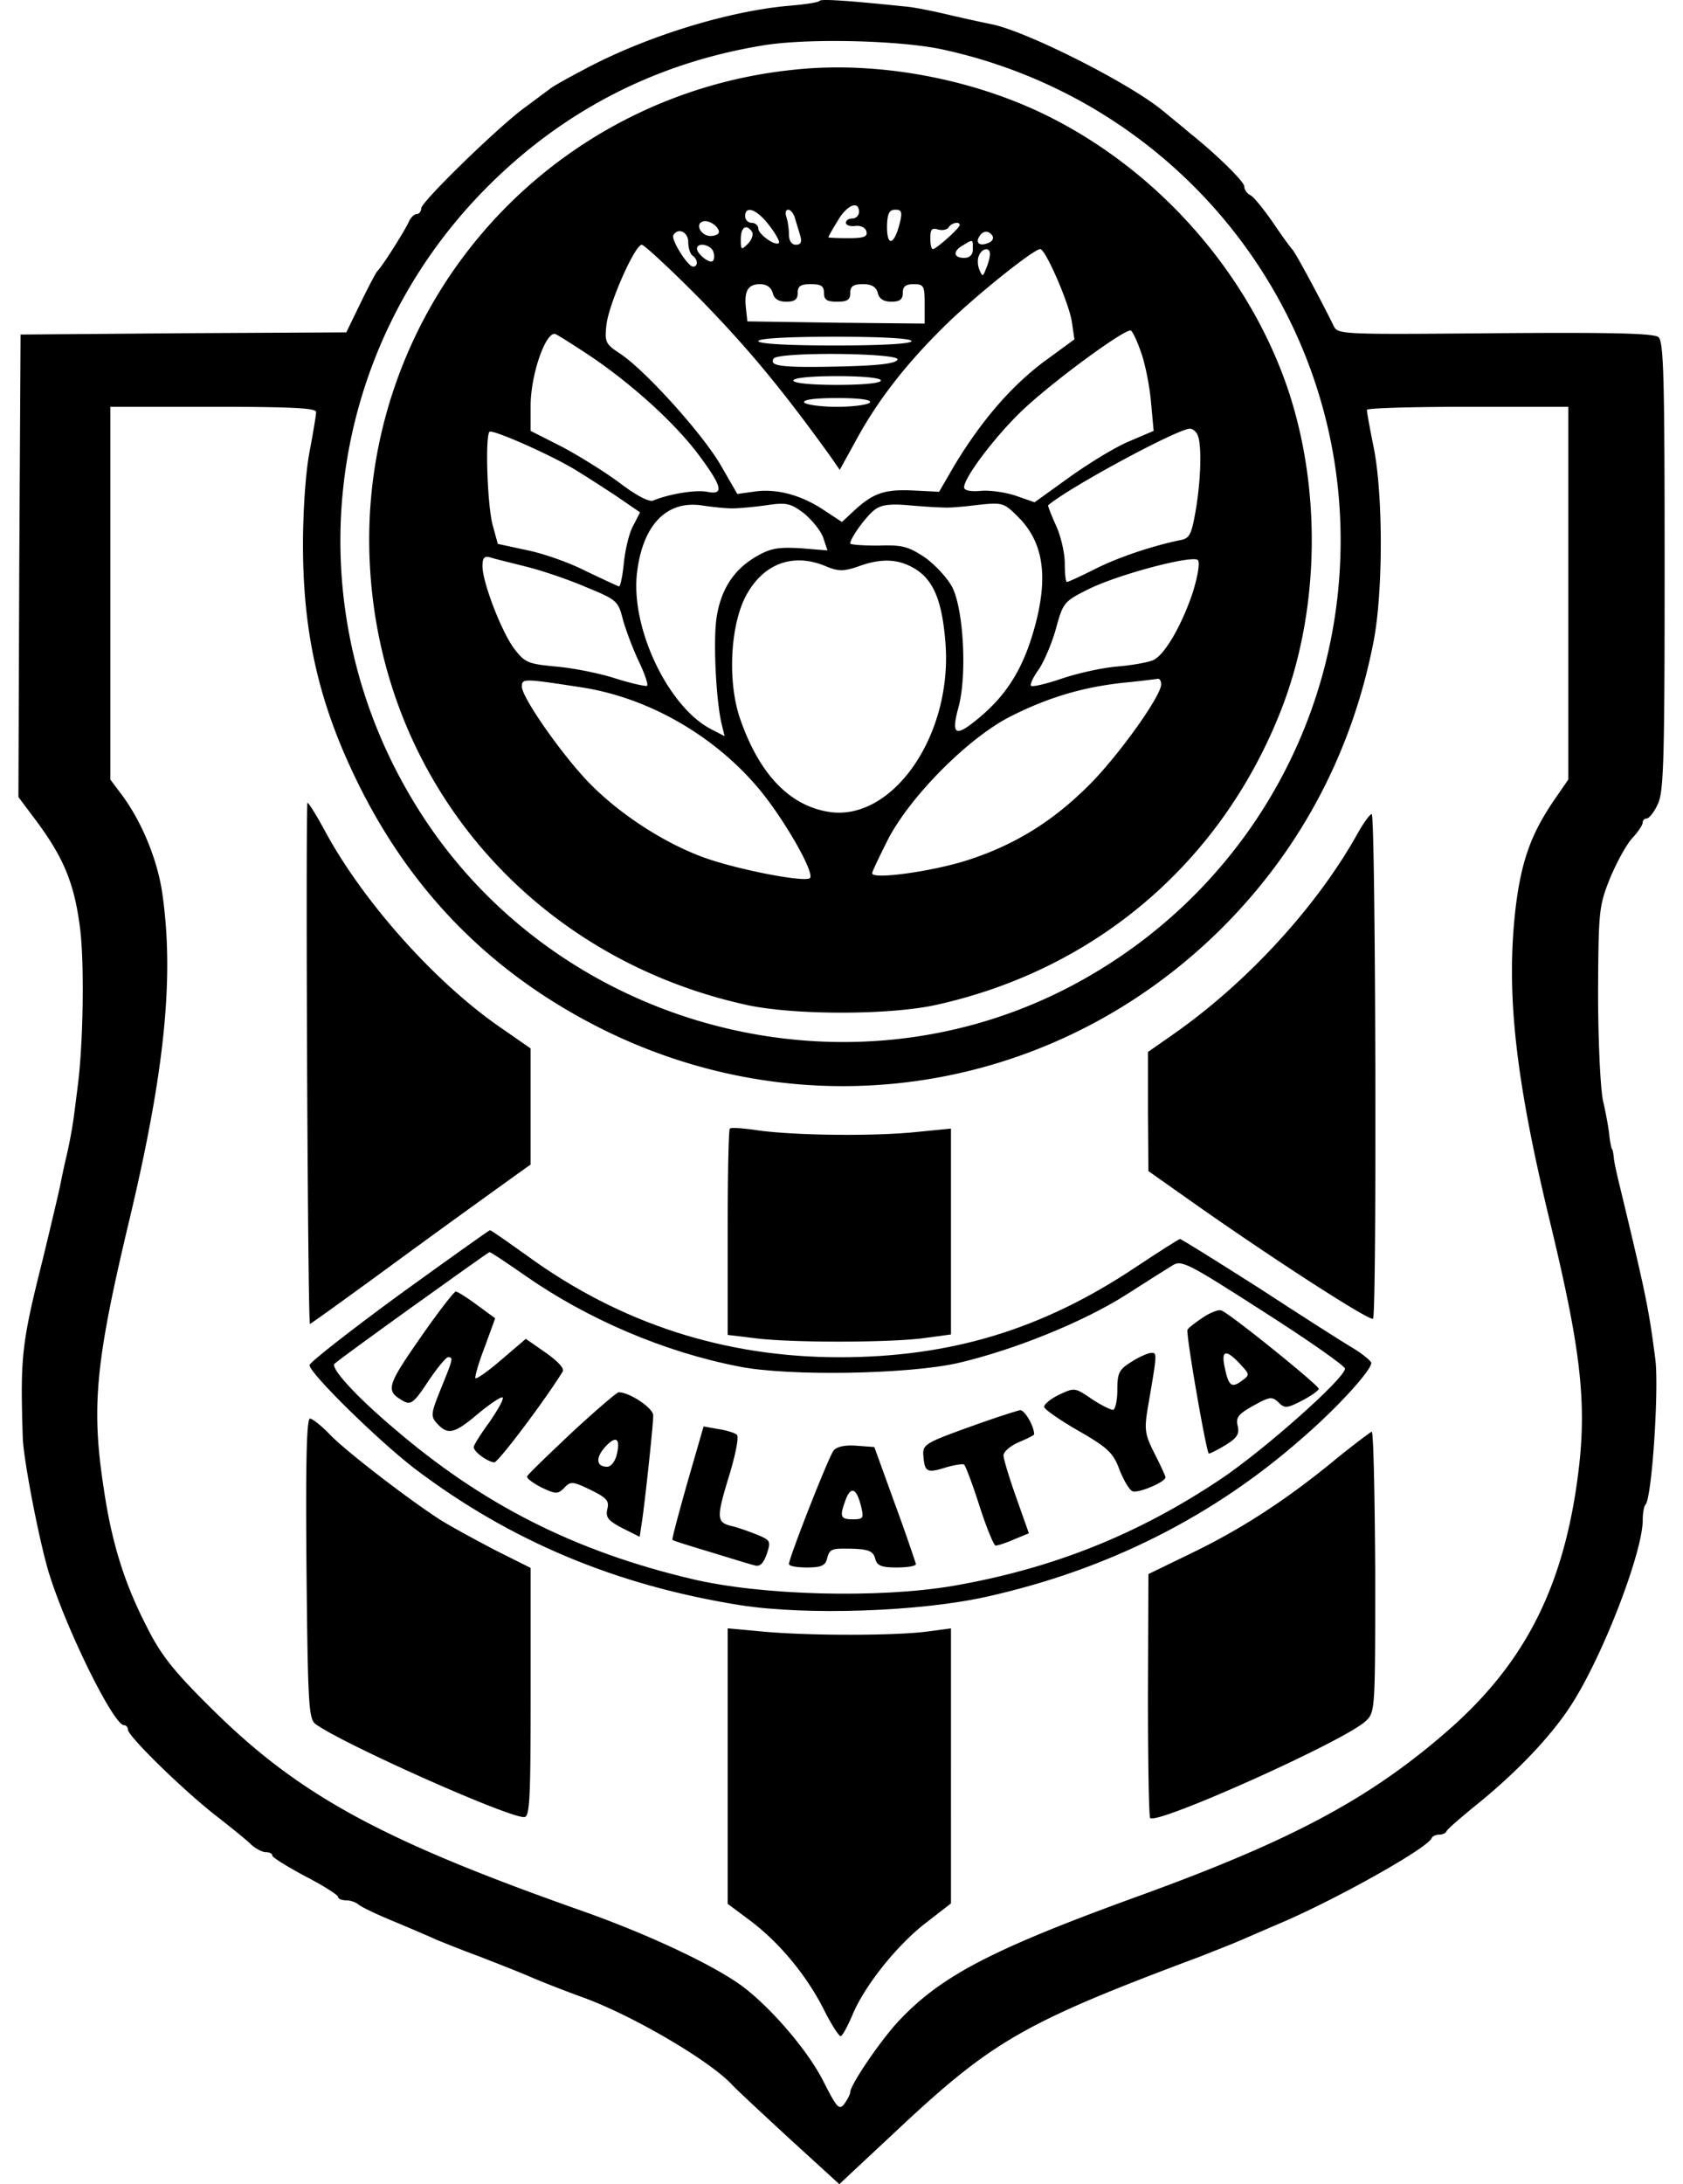
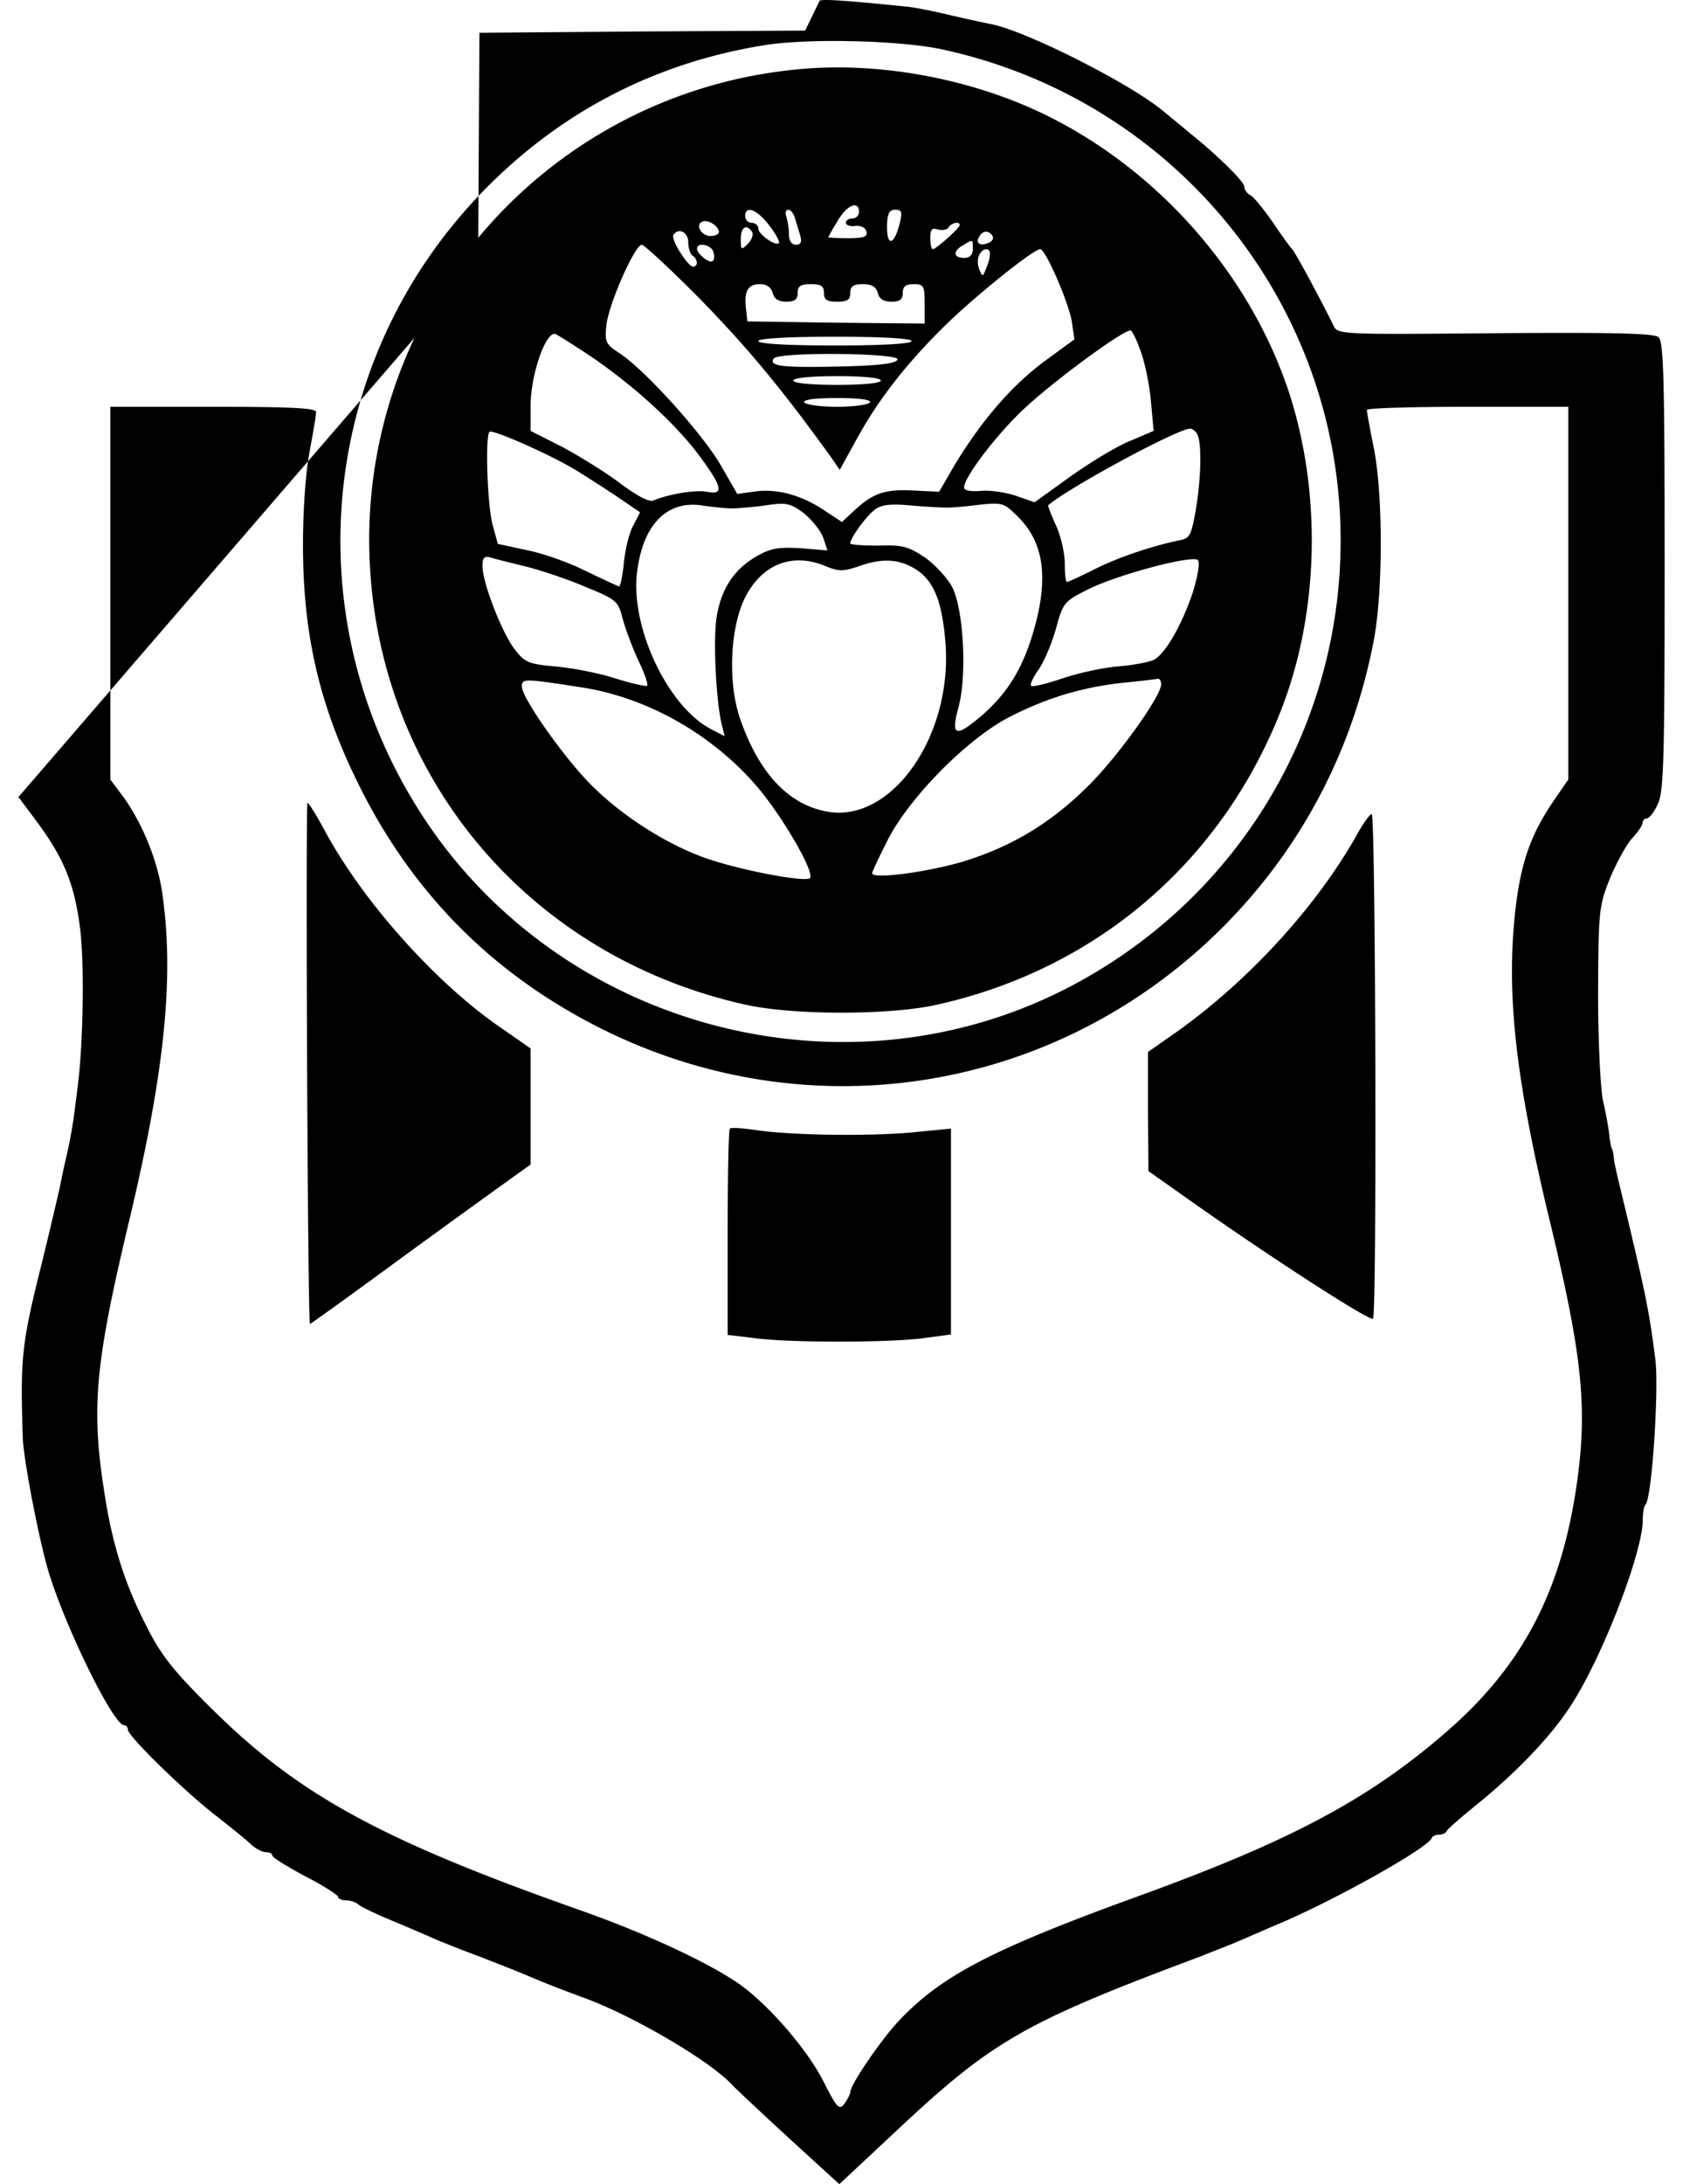
<svg xmlns="http://www.w3.org/2000/svg" width="74" height="96" fill="none">
-   <path fill="#000" d="M36.038.035c-.058.077-.636.154-1.252.211-2.637.212-6.18 1.29-8.855 2.676-.847.443-1.656.886-1.771 1.001-.135.096-.597.443-1.04.77-1.136.809-4.6 4.178-4.6 4.466 0 .135-.097.25-.193.25-.116 0-.27.155-.347.328-.134.327-1.174 1.983-1.386 2.175-.058.058-.385.674-.731 1.386l-.636 1.31-7.16.038-7.162.058-.058 10.164L.81 35.033l.75 1c1.252 1.675 1.714 2.811 1.964 4.794.192 1.579.135 5.14-.116 6.988-.038.308-.115.924-.173 1.348a20.045 20.045 0 0 1-.308 1.636c-.115.481-.23 1.04-.27 1.251-.038.212-.384 1.675-.77 3.273-.943 3.754-1 4.293-.885 7.893.039 1 .77 4.774 1.194 6.064.808 2.522 2.81 6.545 3.253 6.545.096 0 .173.096.173.193 0 .288 2.407 2.637 3.831 3.754.693.539 1.405 1.116 1.598 1.309.192.173.481.327.635.327.154 0 .29.058.29.154 0 .077.654.481 1.443.905.79.404 1.444.827 1.444.904 0 .078.154.154.346.154.193 0 .424.078.54.174.096.096.73.404 1.424.693.693.288 1.598.674 2.021.866a60.2 60.2 0 0 0 1.925.75c.636.251 1.637.636 2.214.886.578.25 1.579.636 2.214.867 2.175.77 5.64 2.791 6.642 3.87.154.172 1.29 1.231 2.502 2.348L36.904 96l2.637-2.464c4.12-3.85 5.525-4.659 13.245-7.546.577-.231 1.328-.52 1.636-.655.327-.135 1.194-.52 1.925-.828 2.503-1.078 6.41-3.272 6.603-3.715.039-.096.193-.154.328-.154.134 0 .288-.058.327-.154.02-.077.712-.674 1.501-1.31 1.752-1.443 3.254-3.04 4.1-4.427 1.368-2.214 3.023-6.564 3.023-7.931 0-.308.058-.616.116-.674.288-.27.597-5.024.442-6.372-.288-2.233-.404-2.81-1.54-7.527-.134-.54-.27-1.136-.288-1.348-.02-.212-.058-.385-.077-.385-.02 0-.077-.25-.116-.539-.02-.308-.154-1.04-.289-1.617-.115-.616-.211-2.676-.211-4.774.019-3.542.038-3.754.52-4.967.288-.693.73-1.501.981-1.77.25-.27.462-.578.462-.694 0-.096.077-.173.174-.173.096 0 .327-.27.48-.616.27-.52.309-1.867.309-10.453 0-8.24-.039-9.895-.27-10.088-.192-.173-2.137-.212-7.18-.173-6.777.058-6.93.058-7.104-.327-.5-1.02-1.713-3.292-1.829-3.37-.057-.057-.442-.577-.828-1.154-.404-.578-.846-1.136-1-1.213-.154-.077-.27-.25-.27-.385 0-.212-1.232-1.425-2.445-2.387-.289-.25-.79-.655-1.116-.924-1.425-1.194-5.91-3.465-7.508-3.812a71.063 71.063 0 0 1-1.925-.423c-.732-.174-1.598-.347-1.925-.366C37-.004 36.114-.042 36.038.035zm5.39 2.136c10.241 2.214 17.518 11.185 17.518 21.58 0 8.375-4.678 15.96-12.166 19.752-9.992 5.044-22.505 1.52-28.434-8.008-5.467-8.76-4.197-19.963 3.061-27.26 3.35-3.368 7.43-5.467 12.128-6.237 1.944-.327 6.006-.23 7.893.173zm-27.529 15.94c0 .135-.135.924-.289 1.752-.173.886-.288 2.599-.288 4.081 0 4.081.77 7.258 2.618 10.877 2.33 4.543 5.737 7.95 10.28 10.28 9.24 4.736 20.232 2.984 27.567-4.37 3.446-3.465 5.698-7.758 6.622-12.61.404-2.175.404-6.333 0-8.412-.173-.847-.308-1.598-.308-1.694 0-.077 2.002-.135 4.428-.135h4.428v16.383l-.597.866c-1.059 1.54-1.483 2.753-1.733 4.89-.404 3.657 0 7.373 1.521 13.668 1.482 6.14 1.694 8.393 1.097 12.09-.731 4.427-2.425 7.546-5.64 10.337-3.408 2.965-6.853 4.793-13.476 7.2-6.43 2.329-8.701 3.503-10.55 5.448-.788.808-2.194 2.868-2.194 3.195 0 .077-.115.308-.25.5-.231.309-.327.213-.924-.962-.712-1.424-2.464-3.426-3.735-4.312-1.367-.943-4.12-2.214-6.834-3.176-8.913-3.138-12.532-5.121-16.382-8.952-1.637-1.617-2.195-2.33-2.81-3.561-.983-1.906-1.541-3.697-1.887-6.064-.559-3.62-.366-5.583 1.155-11.936 1.52-6.41 1.944-10.53 1.424-14.188-.212-1.52-.924-3.234-1.829-4.427l-.462-.616V17.88h4.524c3.485 0 4.524.057 4.524.23z" />
+   <path fill="#000" d="M36.038.035l-.636 1.31-7.16.038-7.162.058-.058 10.164L.81 35.033l.75 1c1.252 1.675 1.714 2.811 1.964 4.794.192 1.579.135 5.14-.116 6.988-.038.308-.115.924-.173 1.348a20.045 20.045 0 0 1-.308 1.636c-.115.481-.23 1.04-.27 1.251-.038.212-.384 1.675-.77 3.273-.943 3.754-1 4.293-.885 7.893.039 1 .77 4.774 1.194 6.064.808 2.522 2.81 6.545 3.253 6.545.096 0 .173.096.173.193 0 .288 2.407 2.637 3.831 3.754.693.539 1.405 1.116 1.598 1.309.192.173.481.327.635.327.154 0 .29.058.29.154 0 .077.654.481 1.443.905.79.404 1.444.827 1.444.904 0 .078.154.154.346.154.193 0 .424.078.54.174.096.096.73.404 1.424.693.693.288 1.598.674 2.021.866a60.2 60.2 0 0 0 1.925.75c.636.251 1.637.636 2.214.886.578.25 1.579.636 2.214.867 2.175.77 5.64 2.791 6.642 3.87.154.172 1.29 1.231 2.502 2.348L36.904 96l2.637-2.464c4.12-3.85 5.525-4.659 13.245-7.546.577-.231 1.328-.52 1.636-.655.327-.135 1.194-.52 1.925-.828 2.503-1.078 6.41-3.272 6.603-3.715.039-.096.193-.154.328-.154.134 0 .288-.058.327-.154.02-.077.712-.674 1.501-1.31 1.752-1.443 3.254-3.04 4.1-4.427 1.368-2.214 3.023-6.564 3.023-7.931 0-.308.058-.616.116-.674.288-.27.597-5.024.442-6.372-.288-2.233-.404-2.81-1.54-7.527-.134-.54-.27-1.136-.288-1.348-.02-.212-.058-.385-.077-.385-.02 0-.077-.25-.116-.539-.02-.308-.154-1.04-.289-1.617-.115-.616-.211-2.676-.211-4.774.019-3.542.038-3.754.52-4.967.288-.693.73-1.501.981-1.77.25-.27.462-.578.462-.694 0-.096.077-.173.174-.173.096 0 .327-.27.48-.616.27-.52.309-1.867.309-10.453 0-8.24-.039-9.895-.27-10.088-.192-.173-2.137-.212-7.18-.173-6.777.058-6.93.058-7.104-.327-.5-1.02-1.713-3.292-1.829-3.37-.057-.057-.442-.577-.828-1.154-.404-.578-.846-1.136-1-1.213-.154-.077-.27-.25-.27-.385 0-.212-1.232-1.425-2.445-2.387-.289-.25-.79-.655-1.116-.924-1.425-1.194-5.91-3.465-7.508-3.812a71.063 71.063 0 0 1-1.925-.423c-.732-.174-1.598-.347-1.925-.366C37-.004 36.114-.042 36.038.035zm5.39 2.136c10.241 2.214 17.518 11.185 17.518 21.58 0 8.375-4.678 15.96-12.166 19.752-9.992 5.044-22.505 1.52-28.434-8.008-5.467-8.76-4.197-19.963 3.061-27.26 3.35-3.368 7.43-5.467 12.128-6.237 1.944-.327 6.006-.23 7.893.173zm-27.529 15.94c0 .135-.135.924-.289 1.752-.173.886-.288 2.599-.288 4.081 0 4.081.77 7.258 2.618 10.877 2.33 4.543 5.737 7.95 10.28 10.28 9.24 4.736 20.232 2.984 27.567-4.37 3.446-3.465 5.698-7.758 6.622-12.61.404-2.175.404-6.333 0-8.412-.173-.847-.308-1.598-.308-1.694 0-.077 2.002-.135 4.428-.135h4.428v16.383l-.597.866c-1.059 1.54-1.483 2.753-1.733 4.89-.404 3.657 0 7.373 1.521 13.668 1.482 6.14 1.694 8.393 1.097 12.09-.731 4.427-2.425 7.546-5.64 10.337-3.408 2.965-6.853 4.793-13.476 7.2-6.43 2.329-8.701 3.503-10.55 5.448-.788.808-2.194 2.868-2.194 3.195 0 .077-.115.308-.25.5-.231.309-.327.213-.924-.962-.712-1.424-2.464-3.426-3.735-4.312-1.367-.943-4.12-2.214-6.834-3.176-8.913-3.138-12.532-5.121-16.382-8.952-1.637-1.617-2.195-2.33-2.81-3.561-.983-1.906-1.541-3.697-1.887-6.064-.559-3.62-.366-5.583 1.155-11.936 1.52-6.41 1.944-10.53 1.424-14.188-.212-1.52-.924-3.234-1.829-4.427l-.462-.616V17.88h4.524c3.485 0 4.524.057 4.524.23z" />
  <path fill="#000" d="M34.805 3.076a20.762 20.762 0 0 0-18.539 21.811c.52 9.51 7.162 17.23 16.595 19.29 2.079.443 6.198.443 8.258 0 7.027-1.54 12.552-6.238 15.19-12.918 1.712-4.331 1.828-9.74.288-14.245-1.733-5.025-5.621-9.452-10.453-11.878-3.37-1.694-7.643-2.483-11.34-2.06zm2.965 6.237a.296.296 0 0 1-.29.29c-.153 0-.288.076-.288.192 0 .096.193.173.423.134.25-.019.443.078.482.25.058.232-.135.29-.809.29-.481 0-.866-.02-.866-.039 0-.02.173-.346.404-.712.404-.713.944-.924.944-.405zm-3.947.597c.289.366.481.732.424.77-.154.154-.905-.385-.905-.635 0-.135-.135-.25-.289-.25a.296.296 0 0 1-.289-.289c0-.5.52-.308 1.06.404zm1.136-.308c.058.212.173.559.23.77.078.27.02.385-.192.385-.192 0-.308-.173-.308-.462 0-.25-.057-.597-.115-.77-.058-.173-.02-.308.077-.308.115 0 .25.173.308.385zm4.62.135c-.25 1.059-.597 1.155-.577.154.019-.5.096-.674.365-.674.27 0 .308.096.212.52zm-7.97.462c0 .096-.173.173-.366.173-.423 0-.692-.52-.346-.635.25-.096.712.212.712.462zm10.588-.308c0 .135-1.02 1.04-1.174 1.059-.077 0-.116-.212-.116-.481 0-.385.058-.462.328-.385.192.057.404.019.481-.097.115-.192.481-.27.481-.096zm-9.125.308c.058.116-.019.347-.192.52-.289.289-.308.27-.308-.212 0-.52.25-.693.5-.308zm-2.81.443c0 .27.096.539.192.597.231.153.25.48.02.48-.232 0-.982-1.193-.867-1.385.212-.347.655-.135.655.308zm13.379-.27c.058.116-.02.25-.192.308-.366.154-.578 0-.386-.288.154-.27.424-.27.578-.02zm-.866.578c0 .25-.135.385-.385.385-.482 0-.5-.308-.039-.559.443-.269.424-.269.424.174zm-11.936 2.252c2.04 2.098 3.523 3.87 5.699 6.892l.385.558.731-1.328c.924-1.694 2.137-3.273 3.812-4.928 1.251-1.252 3.965-3.446 4.273-3.446.231 0 1.252 2.348 1.386 3.176l.116.79-1.367 1c-1.424 1.078-2.695 2.542-3.889 4.505l-.693 1.194-1.174-.058c-1.251-.058-1.752.135-2.58.905l-.52.481-.73-.481c-1.021-.693-2.08-.982-3.042-.866l-.828.115-.732-1.27c-.808-1.387-3.292-4.14-4.408-4.89-.655-.424-.693-.52-.616-1.252.096-.924 1.251-3.542 1.56-3.542.095 0 1.289 1.098 2.617 2.445zm.52-2.156c.058.173.058.366-.02.424-.134.134-.692-.309-.692-.54 0-.288.577-.192.712.116zm12.166.135c0 .135-.076.423-.173.635-.134.347-.154.366-.288.039-.078-.174-.097-.463-.02-.617.135-.346.5-.384.482-.057zm-9.548 1.694c.058.27.27.385.597.385.366 0 .5-.096.5-.385 0-.308.135-.385.578-.385.443 0 .578.077.578.385s.134.385.577.385c.443 0 .578-.077.578-.385 0-.289.134-.385.558-.385.385 0 .577.115.654.385.058.27.27.385.597.385.366 0 .5-.096.5-.385 0-.289.135-.385.482-.385.443 0 .481.077.481.866v.866l-3.888-.038-3.908-.058-.058-.539c-.096-.79.077-1.097.616-1.097.289 0 .481.135.558.385zm16.21 2.656c.173.501.365 1.463.423 2.157l.115 1.25-1.04.444c-.577.23-1.751.943-2.617 1.559l-1.579 1.136-.828-.289c-.462-.154-1.155-.25-1.54-.212-.443.039-.731-.019-.731-.154 0-.423 1.27-2.117 2.445-3.272 1.27-1.252 4.678-3.754 4.89-3.62.076.039.288.482.461 1.002zm-24.064.231c1.886 1.31 3.657 2.946 4.659 4.313.981 1.328 1.058 1.694.308 1.54-.501-.096-1.675.096-2.368.385-.174.077-.732-.212-1.444-.751-.635-.481-1.79-1.194-2.541-1.598l-1.406-.712v-1.097c0-1.386.674-3.312 1.098-3.158.154.077.924.559 1.694 1.079zm13.957-.77c0 .116-1.252.193-3.37.193-2.117 0-3.368-.077-3.368-.193 0-.115 1.251-.192 3.369-.192 2.117 0 3.369.077 3.369.192zm-.616.809c-.058.173-.79.27-2.56.308-2.561.058-3.1-.02-2.888-.347.192-.308 5.544-.25 5.448.039zm-.732.924c0 .115-.77.192-1.925.192s-1.925-.077-1.925-.192c0-.116.77-.193 1.925-.193s1.925.078 1.925.193zm-.481.963c-.058.096-.712.192-1.444.192s-1.386-.096-1.444-.192c-.077-.116.443-.193 1.444-.193s1.52.077 1.444.193zm-13.014 2.926c.385.23 1.194.75 1.81 1.155l1.097.75-.308.597c-.173.308-.346 1.04-.404 1.617-.058.578-.154 1.04-.212 1.04-.038 0-.693-.308-1.463-.674-.75-.385-1.925-.79-2.618-.924l-1.251-.27-.231-.847c-.231-.885-.328-3.869-.135-4.08.135-.116 2.618.981 3.715 1.636zM52.67 19.15c.173.462.134 1.944-.097 3.291-.192 1.098-.27 1.233-.731 1.31-1.194.25-2.695.75-3.715 1.27-.617.308-1.156.558-1.213.558-.058 0-.097-.365-.097-.827 0-.443-.173-1.194-.385-1.656-.211-.462-.365-.866-.346-.886.885-.77 5.698-3.368 6.237-3.368.116 0 .289.134.347.308zm-20.483 3.195c.27 0 .943-.058 1.482-.134.905-.135 1.078-.097 1.675.346.346.289.731.75.847 1.059l.192.577-1.174-.096c-1-.058-1.328 0-1.963.366-1.02.597-1.579 1.501-1.752 2.772-.135 1.097 0 3.58.23 4.562l.136.559-.597-.308c-1.887-.982-3.542-4.447-3.254-6.873.25-2.098 1.29-3.176 2.83-2.964.482.076 1.078.134 1.348.134zm9.337-.038c.211.019.885-.039 1.482-.116 1.078-.115 1.136-.096 1.77.54 1.079 1.077 1.31 2.54.77 4.639-.5 1.925-1.231 3.138-2.54 4.216-1.001.827-1.194.731-.867-.482.386-1.386.231-4.254-.25-5.255-.192-.404-.75-1.001-1.193-1.328-.751-.5-1.001-.578-2.08-.54-.673 0-1.231-.038-1.231-.096 0-.23.693-1.193 1.078-1.482.27-.212.673-.27 1.52-.192.636.057 1.329.096 1.54.096zm-18.385 2.599c.693.173 1.887.577 2.637.904 1.329.54 1.406.616 1.598 1.367.116.443.424 1.27.693 1.848.27.559.443 1.06.385 1.117-.038.038-.674-.096-1.405-.327-.713-.231-1.906-.462-2.618-.52-1.213-.116-1.348-.173-1.81-.77-.558-.732-1.405-2.926-1.405-3.639 0-.365.077-.462.346-.385.174.058.886.231 1.579.405zm29.3 1.155c-.482 1.424-1.213 2.695-1.714 2.945-.192.096-.904.231-1.598.289-.693.058-1.79.308-2.464.539-.673.23-1.27.366-1.328.308-.058-.058.096-.385.347-.732.23-.346.577-1.155.75-1.79.308-1.136.366-1.194 1.406-1.713 1.309-.655 4.581-1.521 4.832-1.29.096.115 0 .693-.231 1.444zm-16.133-1.175c.559.231.77.231 1.406.02 1.04-.385 1.79-.347 2.522.096.847.52 1.212 1.482 1.347 3.388.25 4.081-2.445 7.816-5.236 7.277-1.675-.308-2.965-1.675-3.792-4.043-.559-1.578-.462-4.023.211-5.37.751-1.464 2.08-1.984 3.542-1.368zM25.623 30.22c2.926.462 5.814 2.137 7.758 4.466 1.117 1.348 2.445 3.677 2.233 3.908-.23.212-3.465-.424-4.87-.982-1.733-.674-3.58-1.906-4.851-3.215-1.174-1.212-2.946-3.734-2.946-4.216 0-.365.058-.365 2.676.039zm25.43-.135c0 .52-1.963 3.254-3.253 4.505-1.578 1.56-3.253 2.58-5.313 3.234-1.52.481-4.139.847-4.139.558 0-.077.327-.75.712-1.52 1.02-1.926 3.543-4.448 5.371-5.372 1.675-.847 3.196-1.29 4.967-1.482a42.52 42.52 0 0 0 1.52-.173c.078 0 .136.096.136.25zm-37.54 5.217c-.077 1.79.02 22.909.116 22.89.058-.02 1.906-1.348 4.081-2.946a836.226 836.226 0 0 1 4.813-3.484l.808-.578v-5.101l-1.386-.963c-2.849-1.983-5.968-5.486-7.642-8.567-.424-.789-.79-1.366-.79-1.25zm46.203 1.29c-1.771 3.196-4.813 6.526-8.028 8.797l-1.212.847v2.619l.019 2.618 1.963 1.386c3.581 2.522 7.797 5.236 7.913 5.101.173-.173.115-22.177-.058-22.177-.077 0-.347.366-.597.809zM32.091 49.605c-.057.058-.096 2.118-.096 4.582v4.486l1.117.134c1.482.212 5.794.212 7.411.02l1.29-.174v-9.048l-1.771.174c-2.021.173-5.371.115-6.853-.116-.559-.077-1.04-.115-1.098-.057z" />
-   <path fill="#000" d="M17.538 56.92c-2.157 1.58-3.928 2.965-3.928 3.081 0 .366 3.1 3.388 4.64 4.562 4.197 3.177 8.855 5.121 14.284 5.987 2.945.462 7.97.29 10.915-.385 5.236-1.174 9.895-3.503 13.822-6.968 1.54-1.329 3.023-2.965 3.023-3.292 0-.077-.366-.385-.809-.655-.462-.27-2.33-1.463-4.158-2.656-1.848-1.175-3.388-2.137-3.446-2.137-.038 0-.924.558-1.964 1.251-4.1 2.734-8.123 3.947-13.013 3.947-5.044 0-9.626-1.483-13.707-4.447-.866-.616-1.598-1.136-1.655-1.136-.039 0-1.848 1.29-4.005 2.849zm5.563-.846c2.734 1.906 6.102 3.35 9.375 3.985 2.175.443 7.489.346 9.664-.154 2.464-.578 5.467-1.79 7.354-2.984.866-.558 1.79-1.136 2.04-1.29.405-.27.636-.154 4.024 2.021 1.964 1.252 3.58 2.387 3.58 2.503 0 .423-3.58 3.6-5.486 4.87-3.658 2.445-7.412 3.928-11.743 4.678-3.273.559-8.47.424-11.512-.308-5.12-1.212-9.202-3.272-13.129-6.66-1.617-1.367-2.753-2.618-2.56-2.792.173-.192 6.757-4.909 6.814-4.909.058 0 .751.462 1.579 1.04z" />
-   <path fill="#000" d="M18.461 58.827c-1.482 2.137-1.52 2.31-.693 2.772.308.154.462.019 1.06-.886.384-.577.788-1.059.865-1.059.25 0 .231.058-.308 1.386-.442 1.098-.462 1.213-.154 1.54.462.501.751.443 1.81-.461.52-.424 1.001-.751 1.059-.694.057.078-.212.54-.578 1.079-.385.52-.693 1.02-.693 1.097 0 .212.616.654.905.674.173 0 2.233-2.734 3.003-3.985.096-.135-.192-.443-.731-.828l-.886-.616-1.059.905c-.577.5-1.097.866-1.155.828-.038-.058.135-.674.405-1.367l.462-1.27-.79-.578c-.442-.328-.866-.597-.943-.597-.077 0-.79.924-1.579 2.06zm34.383-.886c-.347.231-.636.462-.636.52-.019.5.847 5.429.944 5.429.057 0 .404-.174.75-.385.5-.308.597-.482.52-.828-.096-.366.02-.52.674-.886.732-.404.828-.423 1.117-.154.269.27.365.27 1.039-.077.404-.212.732-.443.732-.52-.02-.173-4.005-3.388-4.293-3.445-.135-.039-.52.115-.847.346zm1.674 2.002c.443.482.443.482.077.751-.442.327-.577.231-.75-.616-.154-.732.057-.79.673-.135zm-4.754-.096c-.559.346-.636.481-.636 1.251 0 .482-.096.867-.192.867-.115 0-.539-.212-.943-.482-.732-.5-.751-.5-1.444-.173-.385.192-.674.443-.635.54.038.115.731.596 1.54 1.058 1.27.731 1.501.962 1.77 1.694.193.481.444.905.578.943.25.096 1.444-.404 1.444-.616 0-.038-.212-.52-.481-1.04-.424-.846-.462-1.039-.289-2.06.404-2.348.404-2.367.154-2.367-.135 0-.539.173-.866.385zm-24.622 3.118c-1.04.982-1.925 1.83-1.964 1.925-.038.078.25.29.616.482.655.308.732.308 1.02.019.27-.289.366-.289 1.156.096.712.347.827.482.731.847-.077.366.039.5.655.828l.77.385.096-.635c.135-.886.5-4.274.5-4.697 0-.328-1.039-1.02-1.52-1.02-.077 0-1.001.789-2.06 1.77zm1.963 1.02c-.077.27-.25.482-.404.482-.5 0-.52-.404-.077-.886.481-.52.674-.346.481.405zm15.478-1.25c-1.926.693-2.022.77-1.983 1.251.057.712.154.77.962.52.385-.116.751-.174.828-.135.058.038.366.847.674 1.81.308.962.635 1.751.712 1.751.096 0 .462-.115.809-.27l.654-.269-.558-1.578c-.308-.867-.558-1.694-.558-1.848 0-.154.308-.424.673-.578.366-.154.674-.308.674-.346 0-.366-.423-1.078-.616-1.06-.135.02-1.155.347-2.271.752zM30.224 65.16c-.385 1.367-.693 2.503-.654 2.522.019.038.789.27 1.674.539.886.27 1.752.539 1.926.578.23.076.385-.058.539-.482.192-.577.173-.616-.424-.866-.346-.135-.866-.327-1.155-.385-.635-.173-.635-.366-.038-2.31.25-.847.404-1.598.308-1.694-.078-.077-.443-.193-.809-.25l-.655-.116-.712 2.464zm6.43-1.405c-.212.25-1.964 4.716-1.964 4.986 0 .096.347.154.79.154.616 0 .808-.077.885-.385.096-.385.193-.443.732-.443 1.059 0 1.29.077 1.386.443.077.308.27.385.943.385.462 0 .847-.058.847-.154a82.71 82.71 0 0 0-.924-2.638l-.905-2.502-.789-.058c-.481-.038-.866.038-1.001.212zm1.213 2.483c.115.481.096.54-.366.54-.558 0-.597-.116-.308-.886.231-.597.481-.462.674.346zm-24.391 2.695c.058 5.91.096 6.603.385 6.834 1.097.828 8.412 4.1 9.183 4.1.25 0 .288-.73.288-5.486v-5.467l-1.54-.77c-.847-.443-1.906-1.02-2.348-1.29-1.348-.847-4.255-3.08-4.948-3.811-.366-.385-.77-.693-.866-.693-.154 0-.193 2.06-.154 6.583zm45.181-4.735c-2.137 1.752-4.1 3.022-6.295 4.08l-1.867.906-.02 5.313c0 2.926.04 5.352.097 5.41.308.307 8.547-3.389 9.471-4.255.424-.404.424-.443.424-6.565-.02-3.388-.077-6.16-.154-6.16-.058.02-.809.578-1.656 1.27zM31.995 77.615v6.064l1.059.79c1.251.962 2.425 2.368 3.196 3.908.308.616.635 1.116.712 1.116.077 0 .289-.404.5-.885.52-1.29 1.964-3.1 3.234-4.082l1.117-.866V71.571l-1.001.134c-1.386.193-5.12.193-7.123.02l-1.694-.154v6.044z" />
</svg>